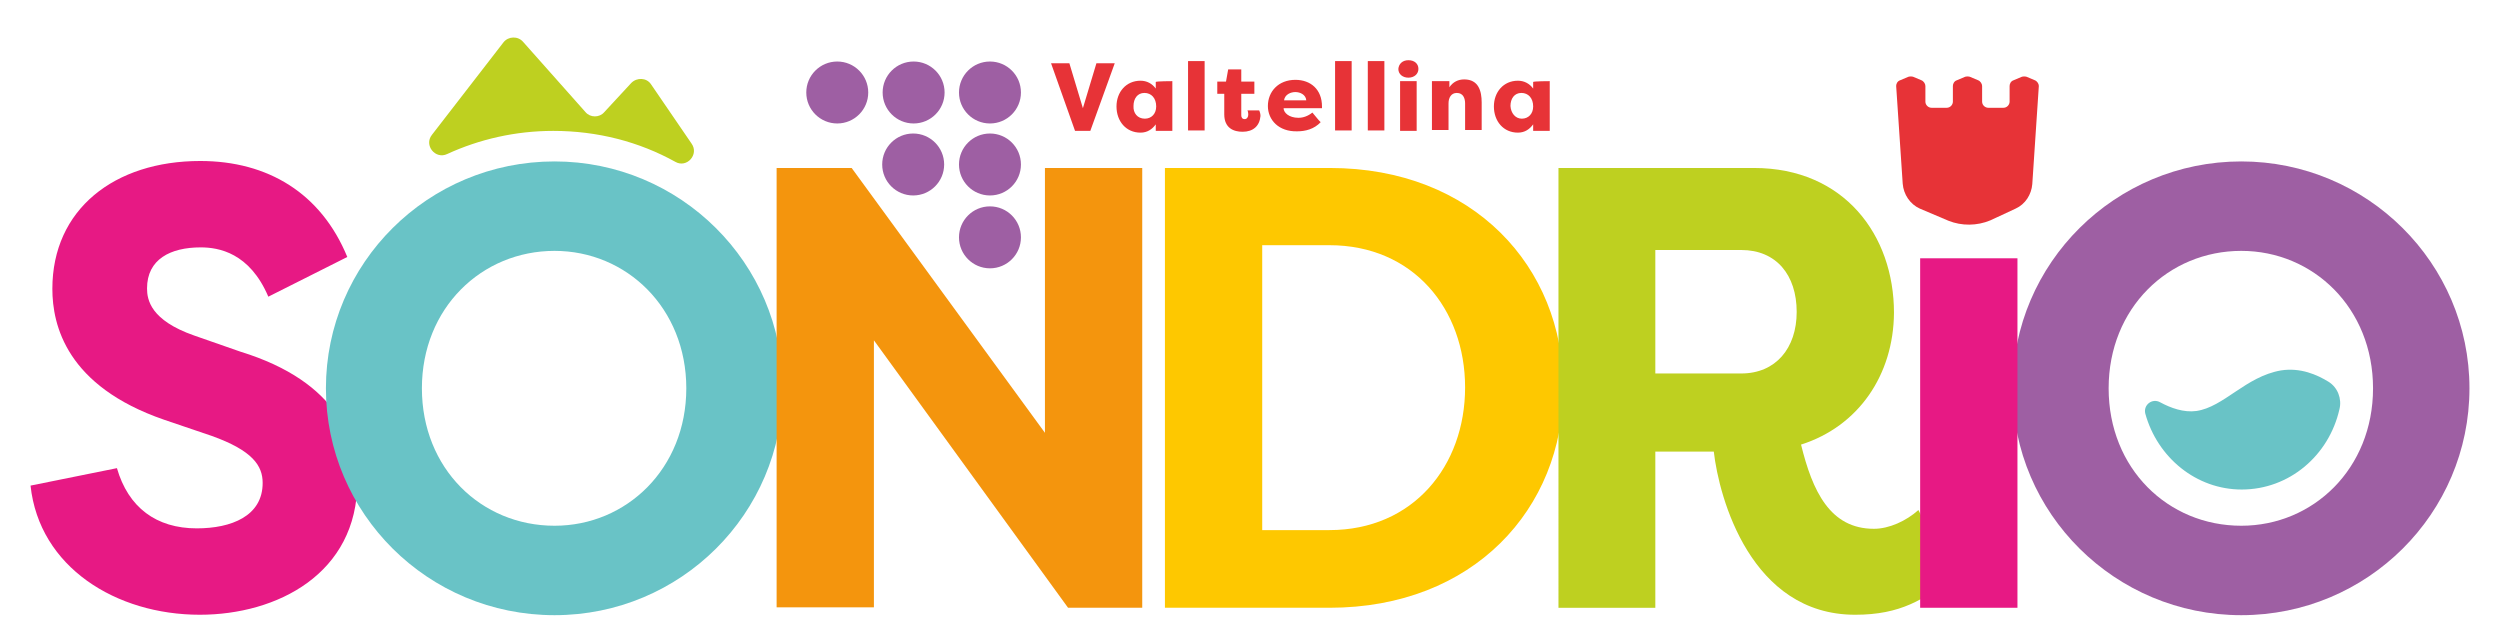
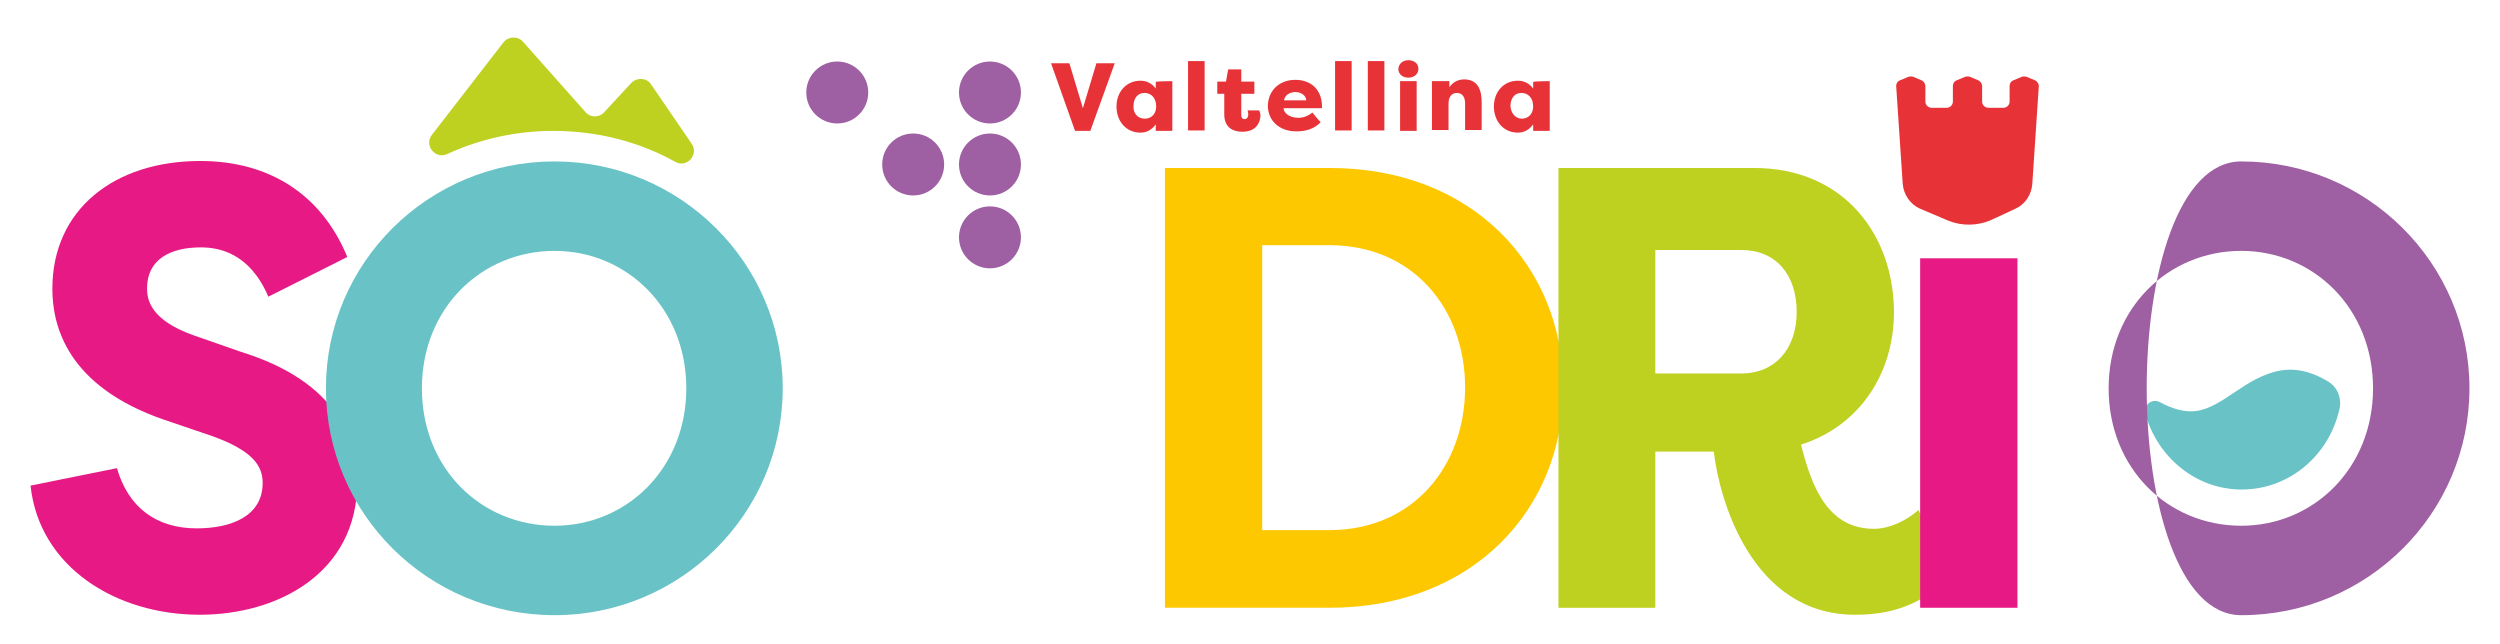
<svg xmlns="http://www.w3.org/2000/svg" version="1.1" id="Livello_1" x="0px" y="0px" viewBox="0 0 573 147.5" style="enable-background:new 0 0 573 147.5;" xml:space="preserve">
  <style type="text/css">
	.st0{fill:#E73337;}
	.st1{fill:#69C3C6;}
	.st2{fill:#E71984;}
	.st3{fill:#FEC800;}
	.st4{fill:#BED020;}
	.st5{fill:#9E5FA3;}
	.st6{fill:#F4950D;}
</style>
  <g>
    <g>
      <g>
        <path class="st0" d="M240.9,14.5h4.2l3.1,10.3l3.1-10.3h4.2L249.9,30h-3.5L240.9,14.5z" />
        <path class="st0" d="M268.7,18.6V30h-3.8v-1.5c-0.8,1.1-1.9,1.9-3.5,1.9c-3.3,0-5.5-2.6-5.5-6c0-3.3,2.2-5.9,5.5-5.9     c1.5,0,2.7,0.7,3.5,1.8v-1.5C264.9,18.6,268.7,18.6,268.7,18.6z M262.4,27.2c1.5,0,2.6-1.1,2.6-2.8c0-1.9-1.1-3.1-2.7-3.1     c-1.6,0-2.5,1.3-2.5,3C259.7,25.9,260.7,27.2,262.4,27.2z" />
        <path class="st0" d="M272.3,30V14h3.8v15.9h-3.8V30z" />
        <path class="st0" d="M284.8,30.2c-2,0-4.2-0.8-4.2-4v-4.7H279v-2.8h2l0.5-2.8h3v2.8h3v2.8h-3v4.9c0,0.5,0.2,0.9,0.8,0.9     c0.5,0,0.8-0.5,0.8-1s-0.1-0.9-0.2-1h2.7c0.2,0.4,0.3,0.9,0.3,1.3C288.7,28.9,287.2,30.2,284.8,30.2z" />
        <path class="st0" d="M290.6,24.3c0-3.3,2.4-6,6.3-6c3.5,0,6.1,2.2,6.1,6.1c0,0.1,0,0.3,0,0.4h-8.8c0,1,1.2,2.2,3.4,2.2     c1.1,0,2.2-0.4,3.2-1.2c0.3,0.3,1.5,1.9,1.9,2.2c-1.5,1.6-3.5,2.1-5.4,2.1C293.1,30.2,290.6,27.5,290.6,24.3z M294.3,23h5.1     c-0.1-1.3-1.4-1.9-2.5-1.9C295.9,21.1,294.5,21.6,294.3,23z" />
        <path class="st0" d="M306,30V14h3.8v15.9H306V30z" />
        <path class="st0" d="M313.5,30V14h3.8v15.9h-3.8V30z" />
        <path class="st0" d="M322.8,13.8c1.4,0,2.3,0.8,2.3,2c0,1.1-0.9,2-2.3,2c-1.3,0-2.3-0.8-2.3-2C320.6,14.6,321.5,13.8,322.8,13.8z      M320.9,30V18.6h3.8V30H320.9z" />
        <path class="st0" d="M328.4,18.6h3.8V20c0.8-1.2,2-1.8,3.4-1.8c3.3,0,4,2.7,4,5.3v6.3h-3.8v-6.1c0-1.1-0.4-2.4-1.9-2.4     c-1.3,0-1.9,1.1-1.9,2.4v6.1h-3.8V18.6H328.4z" />
        <path class="st0" d="M355.2,18.6V30h-3.8v-1.5c-0.8,1.1-1.9,1.9-3.5,1.9c-3.3,0-5.5-2.6-5.5-6c0-3.3,2.2-5.9,5.5-5.9     c1.5,0,2.7,0.7,3.5,1.8v-1.5C351.4,18.6,355.2,18.6,355.2,18.6z M348.8,27.2c1.5,0,2.6-1.1,2.6-2.8c0-1.9-1.1-3.1-2.7-3.1     c-1.6,0-2.5,1.3-2.5,3C346.3,25.9,347.3,27.2,348.8,27.2z" />
      </g>
    </g>
    <path class="st1" d="M533.7,87.5c2.1,1.3,3.1,3.9,2.5,6.3c-2.4,10.6-11.5,18.4-22.4,18.4c-10.4,0-19.3-7.3-22.1-17.4   c-0.5-2,1.6-3.6,3.4-2.6c2.4,1.3,5.4,2.4,8.3,2c6.3-0.9,11.3-7.9,19.4-9.3C527.3,84.2,531.1,85.9,533.7,87.5z" />
    <path class="st2" d="M26.8,107.3c2.6,9,9,13.8,18.3,13.8c7.9,0,15.1-2.8,15.1-10.4c0-3.9-2.2-7.4-11.7-10.8l-10.9-3.7   c-22.3-7.7-25.6-21.6-25.6-30c0-18.2,14.2-29.3,33.9-29.3c15.5,0,27.7,7.4,33.7,22L61.5,68C57.2,57.9,50.1,56.7,46,56.7   c-6.9,0-12.3,2.7-12.3,9.4c0,2.6,0.8,7.3,10.8,10.8l10.6,3.7c22.7,7,26.6,20.6,26.8,29.8c0,21.1-18.4,30.5-36.1,30.5   C26.6,140.9,9,130,7,111.3L26.8,107.3z" />
    <path class="st3" d="M304.7,139.3H267V38.5h37.8c32.9,0,53.5,22.7,53.5,50.4S337.7,139.3,304.7,139.3z M304.7,56.2h-15.4v65.3h15.4   c19.2,0,31.1-14.7,31.1-32.7S323.9,56.2,304.7,56.2z" />
    <path class="st4" d="M412.8,101.9c2.6,10.6,6.6,19.3,16.7,19.3c3.5,0,7.4-1.8,10.2-4.3l7.9,15.4c-6.6,5.1-12,8.6-22.4,8.6   c-23.9,0-31.2-26.8-32.4-37.4h-13.4v35.8h-22.2V38.5h44.8c20.7,0,32.1,15.4,32.1,33.2C434,85.9,426,97.7,412.8,101.9z M399.1,85.6   c7.9,0,12.7-5.8,12.7-14.1c0-8.5-4.7-14.2-12.7-14.2h-19.7v28.3H399.1z" />
-     <path class="st5" d="M513.7,37c28.8,0,52.3,23.3,52.3,52s-23.4,52-52.3,52s-52.4-23.3-52.4-52S484.8,37,513.7,37z M513.7,120.5   c16.5,0,30.2-13.1,30.2-31.5s-13.7-31.5-30.2-31.5c-16.7,0-30.4,13.1-30.4,31.5S496.9,120.5,513.7,120.5z" />
+     <path class="st5" d="M513.7,37c28.8,0,52.3,23.3,52.3,52s-23.4,52-52.3,52S484.8,37,513.7,37z M513.7,120.5   c16.5,0,30.2-13.1,30.2-31.5s-13.7-31.5-30.2-31.5c-16.7,0-30.4,13.1-30.4,31.5S496.9,120.5,513.7,120.5z" />
    <path class="st4" d="M158.5,32.9c1.8,2.5-1.1,5.7-3.7,4.2c-8.3-4.6-17.8-7.1-28-7.1c-8.6,0-16.9,1.9-24.3,5.3   c-2.7,1.3-5.4-2-3.5-4.4l16.4-21.2c1.1-1.4,3.3-1.5,4.5-0.1l14.3,16.1c1.1,1.3,3.2,1.3,4.3,0l6.2-6.7c1.3-1.3,3.5-1.2,4.5,0.3   L158.5,32.9z" />
    <path class="st1" d="M127.1,37c28.8,0,52.3,23.3,52.3,52s-23.4,52-52.3,52c-29,0-52.4-23.3-52.4-52S98.1,37,127.1,37z M127.1,120.5   c16.5,0,30.2-13.1,30.2-31.5s-13.7-31.5-30.2-31.5c-16.7,0-30.4,13.1-30.4,31.5S110.3,120.5,127.1,120.5z" />
    <g>
      <g>
        <g>
          <g>
-             <circle class="st5" cx="209.4" cy="21.2" r="7.1" />
-           </g>
+             </g>
          <g>
            <circle class="st5" cx="191.9" cy="21.2" r="7.1" />
          </g>
          <g>
            <circle class="st5" cx="226.9" cy="21.2" r="7.1" />
          </g>
        </g>
        <g>
          <g>
            <circle class="st5" cx="226.9" cy="54.4" r="7.1" />
          </g>
        </g>
        <g>
          <g>
            <circle class="st5" cx="209.3" cy="37.7" r="7.1" />
          </g>
          <g>
            <circle class="st5" cx="226.9" cy="37.7" r="7.1" />
          </g>
        </g>
      </g>
    </g>
-     <path class="st6" d="M200.3,78v61.2H178V38.5h17.2l44.3,60.7V38.5h22.3v100.8h-17L200.3,78z" />
    <path class="st2" d="M440.1,59.2v80.1h22.3V59.2H440.1z" />
    <path class="st0" d="M440,47.8c-2.2-1-3.7-3.2-3.9-5.7l-1.5-22.4c0-0.5,0.3-1.1,0.9-1.3l1.9-0.8c0.3-0.1,0.8-0.1,1.1,0l1.9,0.8   c0.5,0.2,0.9,0.8,0.9,1.3v3.6c0,0.8,0.7,1.4,1.4,1.4h3.5c0.8,0,1.4-0.7,1.4-1.4v-3.6c0-0.5,0.3-1.1,0.9-1.3l1.9-0.8   c0.3-0.1,0.8-0.1,1.1,0l1.9,0.8c0.5,0.2,0.9,0.8,0.9,1.3v3.6c0,0.8,0.7,1.4,1.4,1.4h3.5c0.8,0,1.4-0.7,1.4-1.4v-3.6   c0-0.5,0.3-1.1,0.9-1.3l1.9-0.8c0.3-0.1,0.8-0.1,1.1,0l1.9,0.8c0.5,0.2,0.9,0.8,0.9,1.3l-1.5,22.5c-0.2,2.4-1.6,4.6-3.8,5.6   l-5.8,2.7c-3.1,1.3-6.6,1.3-9.6,0.1L440,47.8z" />
  </g>
</svg>